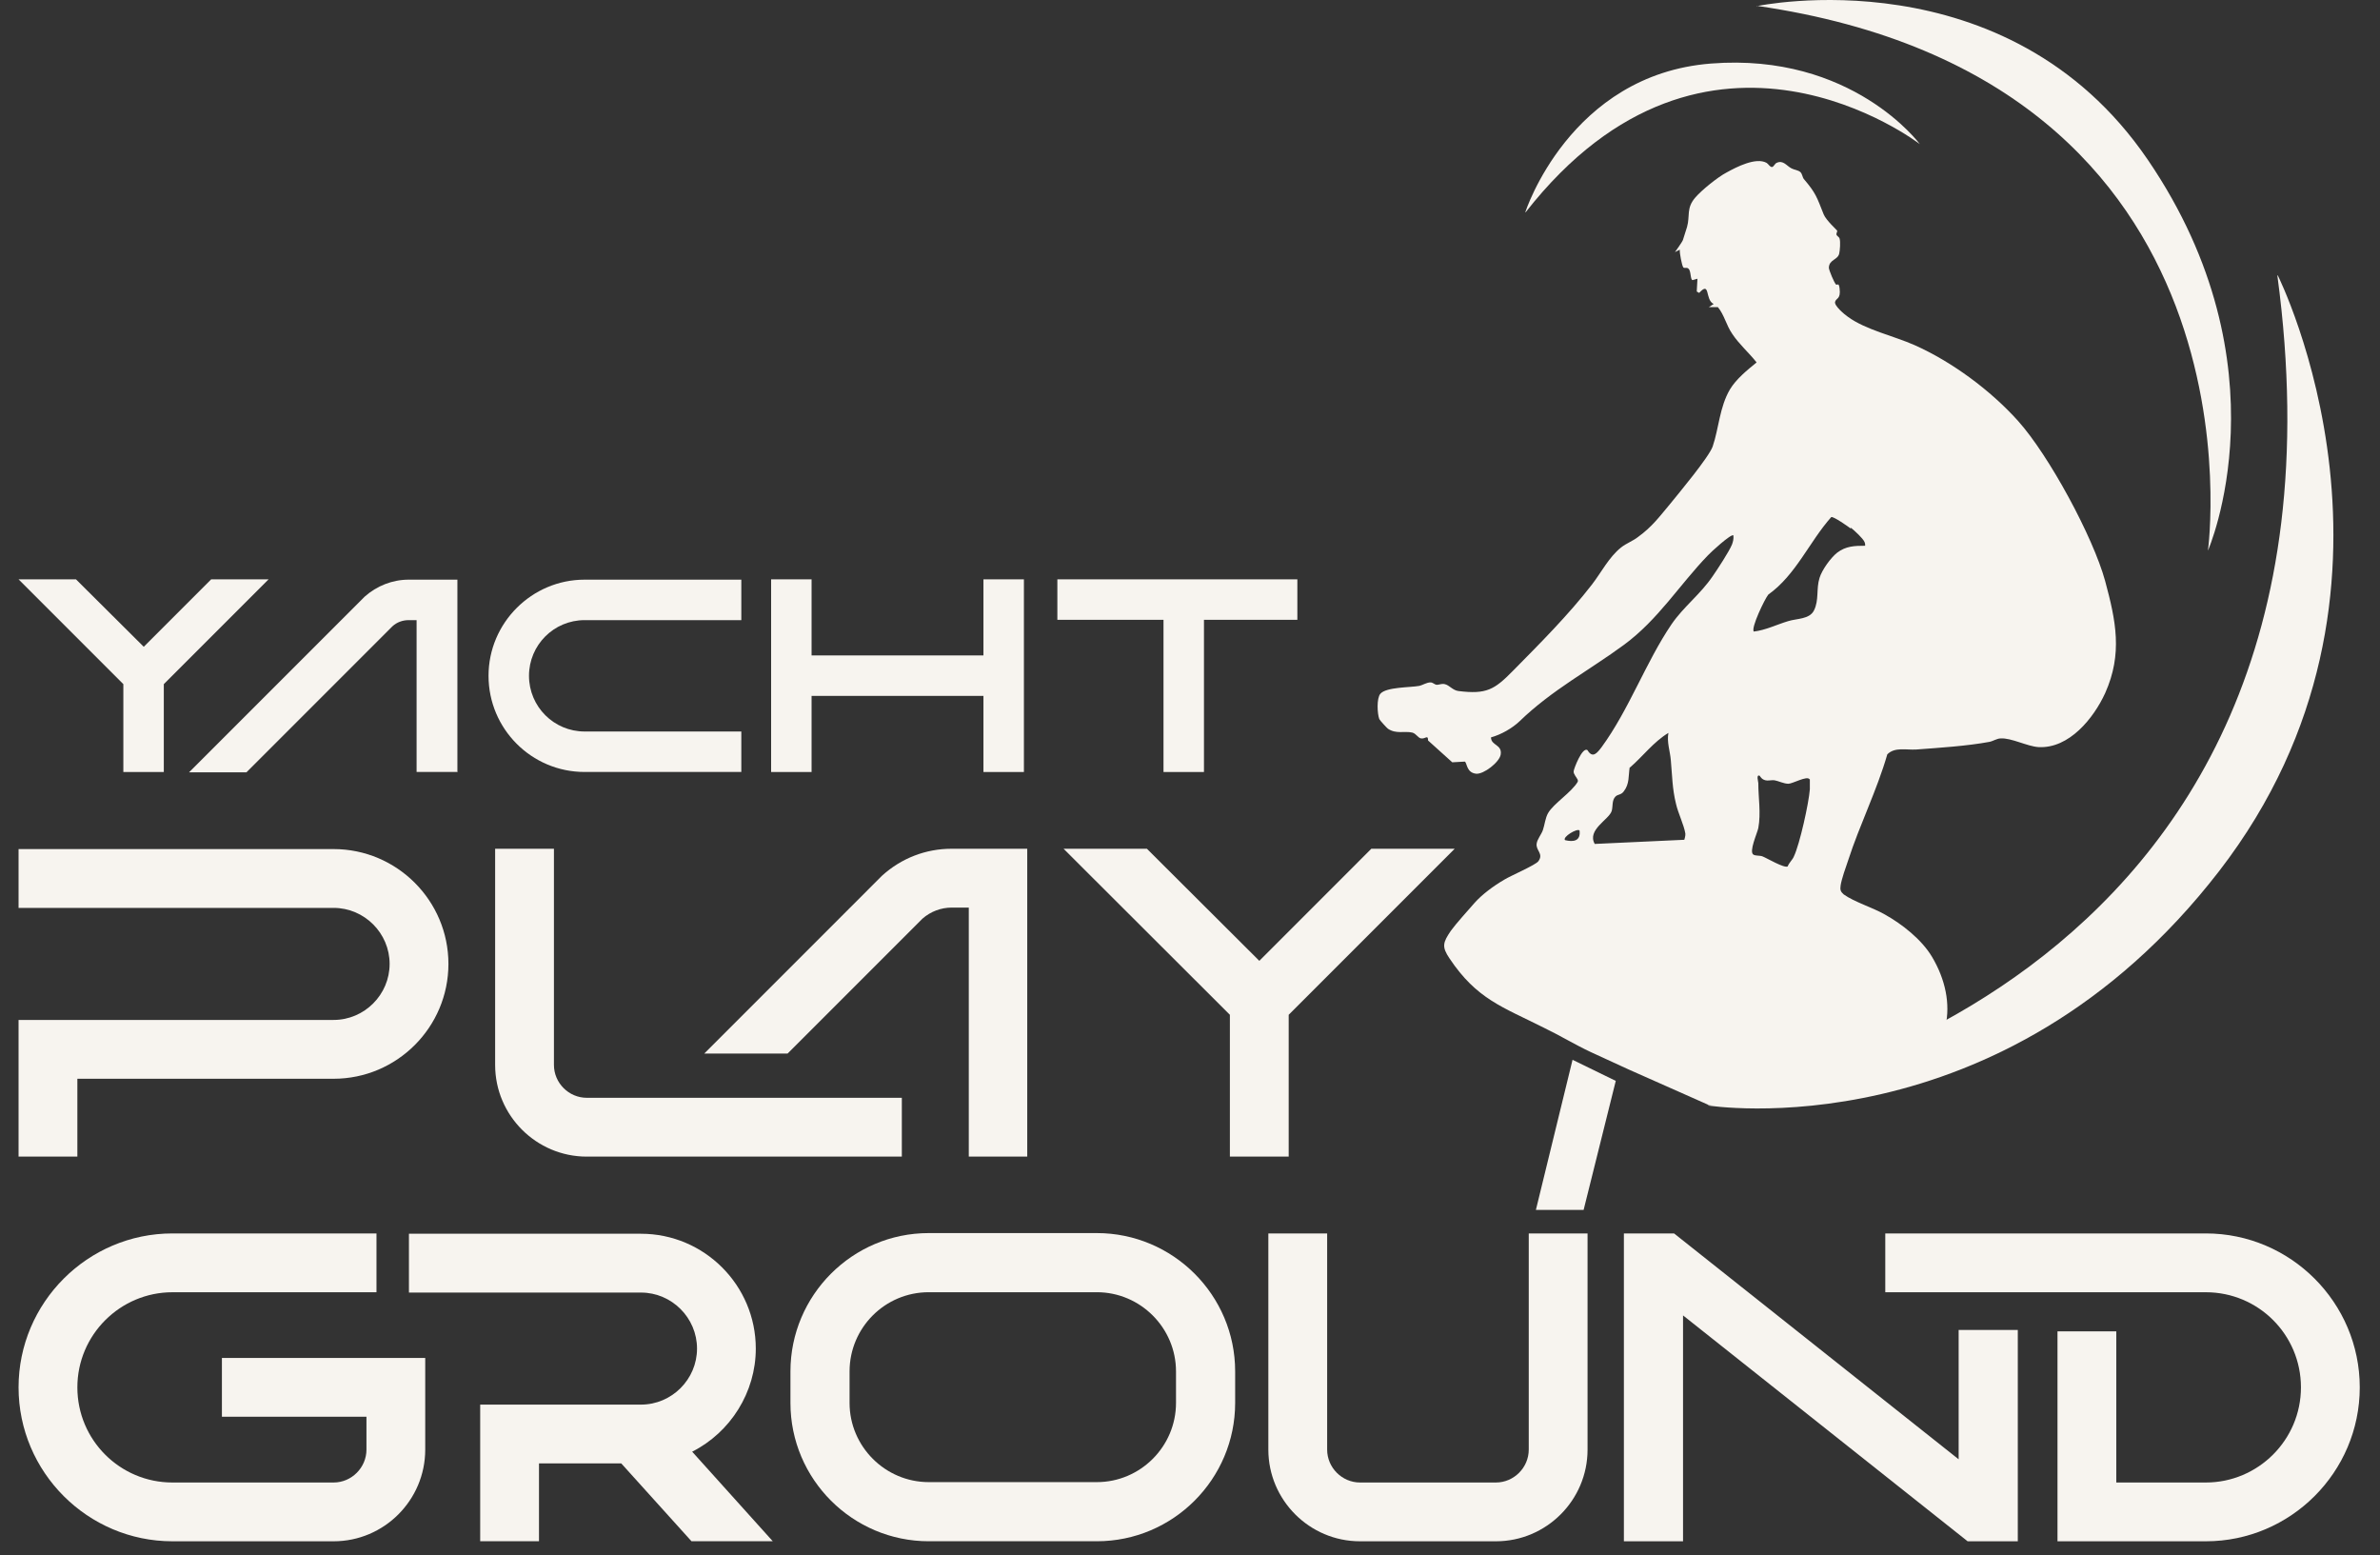
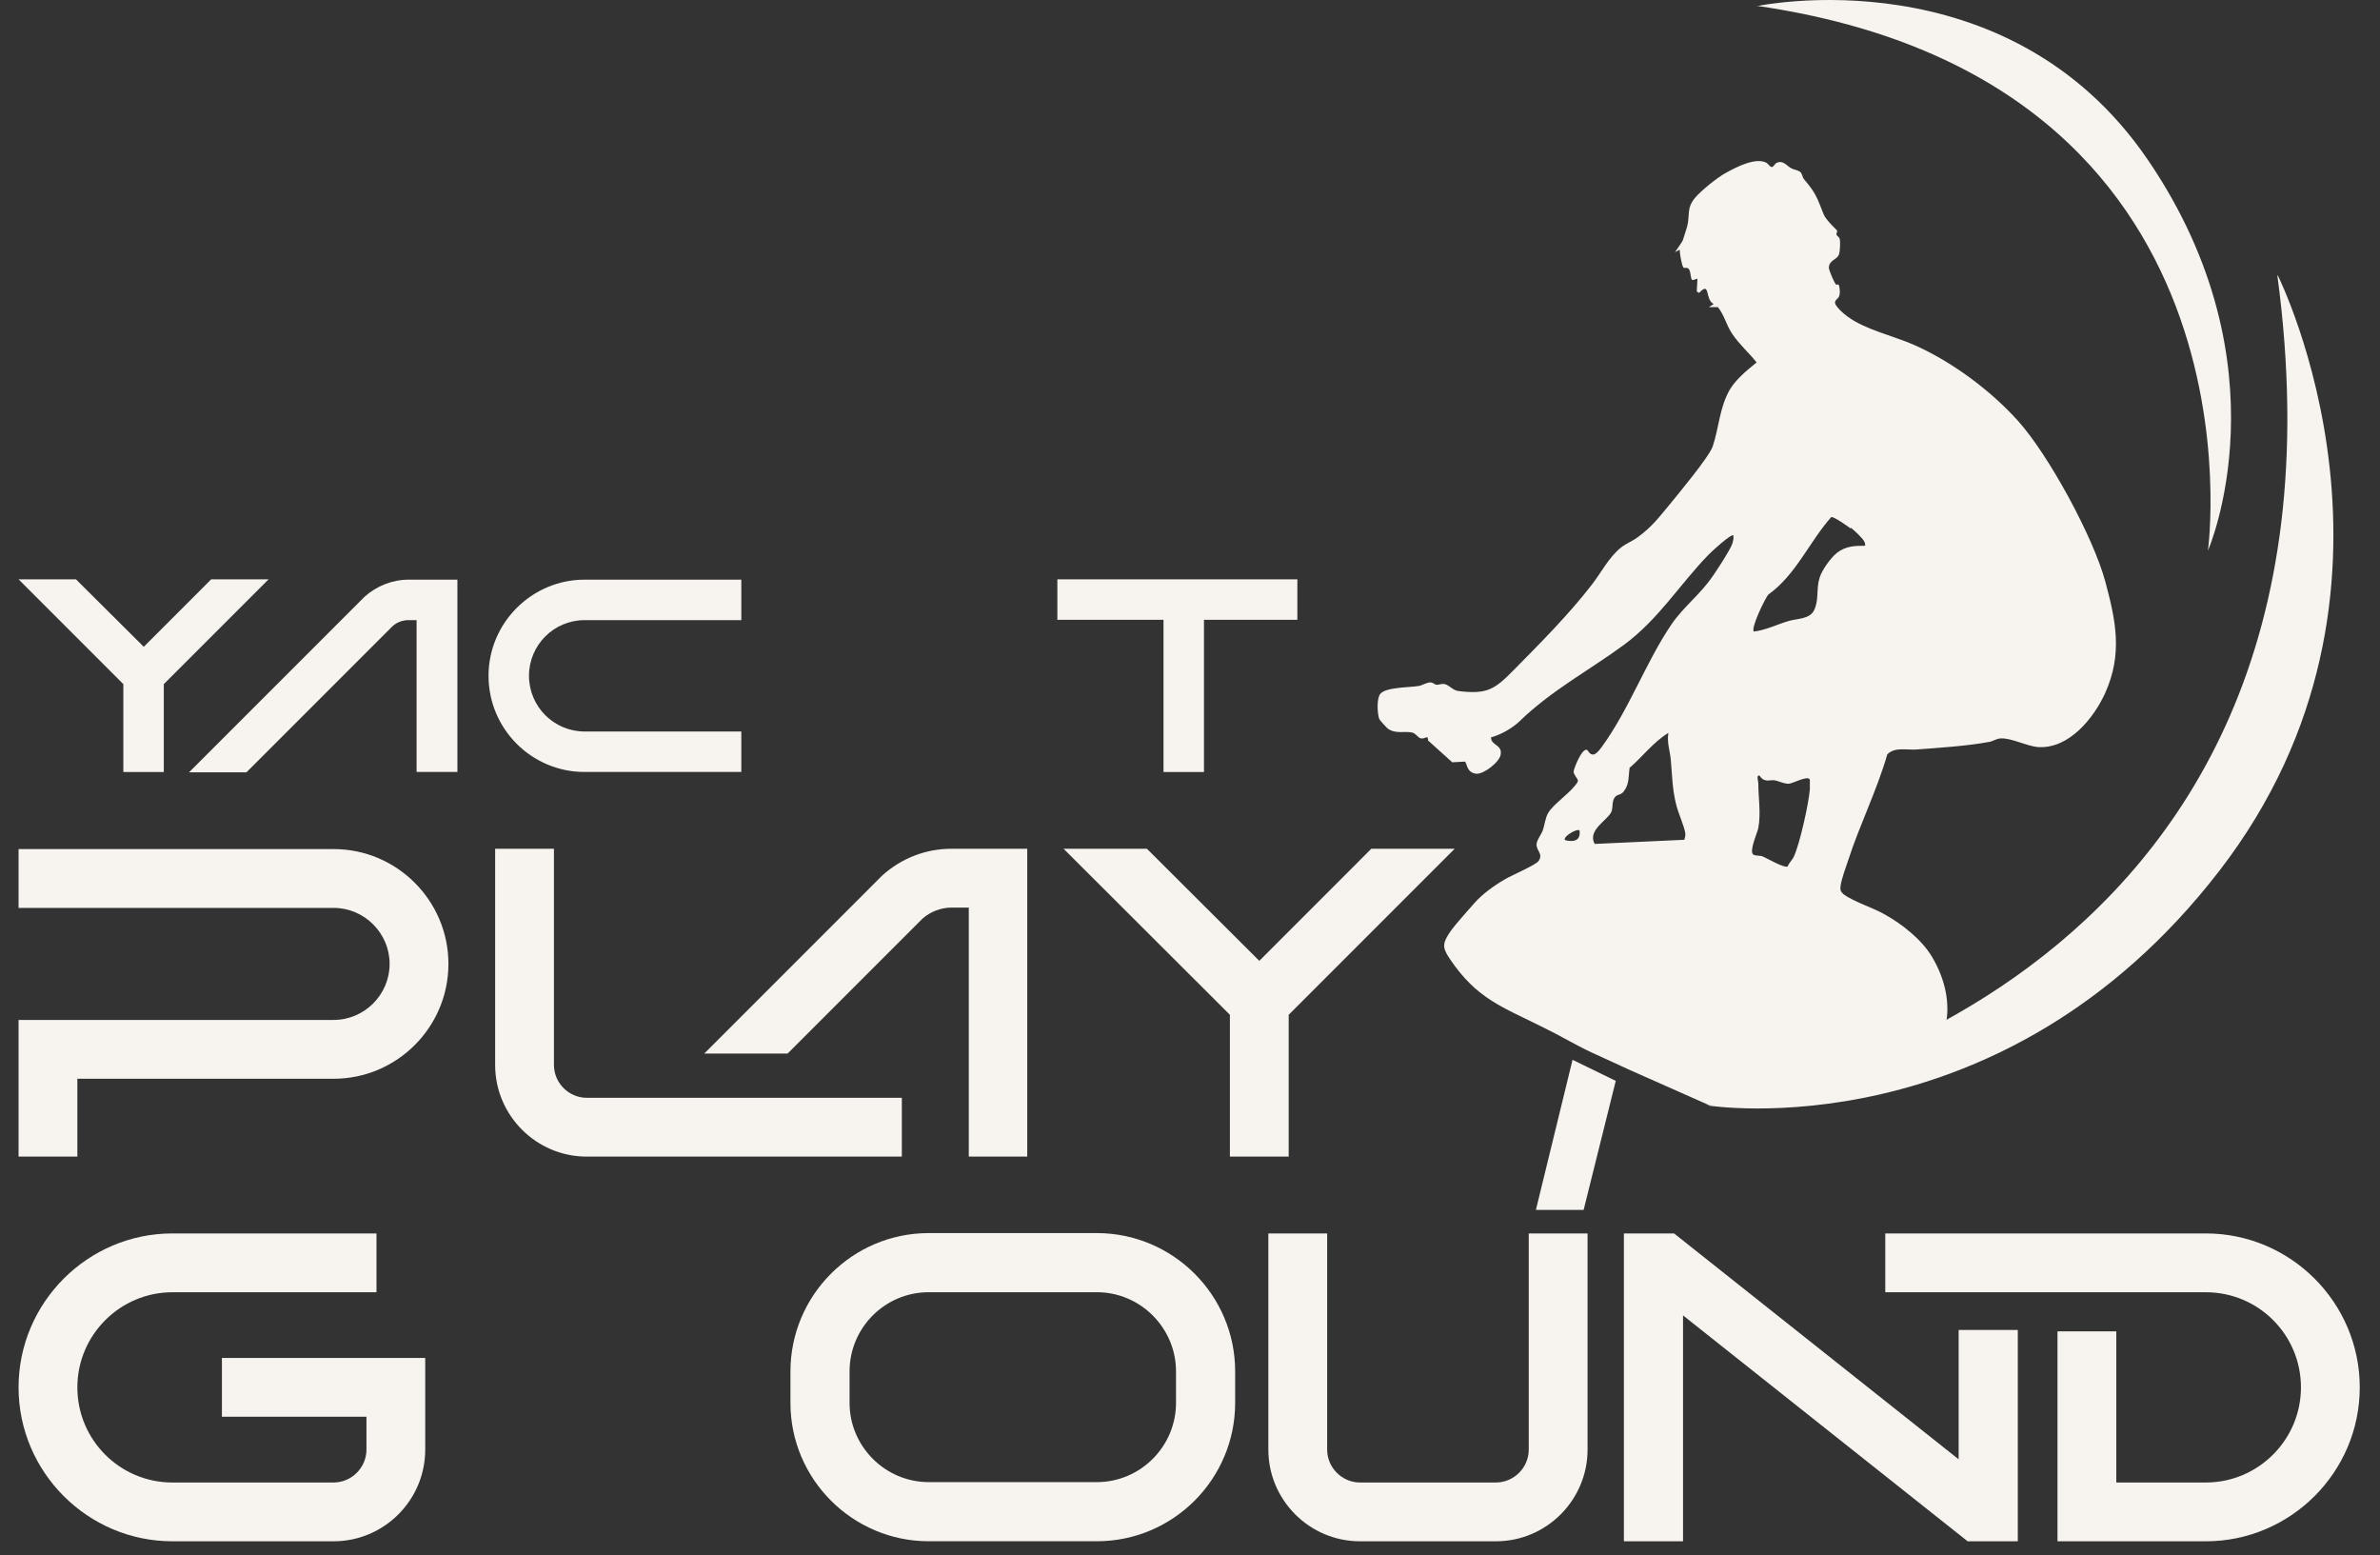
<svg xmlns="http://www.w3.org/2000/svg" width="75" height="49" viewBox="0 0 75 49" fill="none">
  <rect x="0" y="0" width="75" height="49" fill="#333333" stroke="none" />
  <path d="M3.887 24.322V21.554L0.585 18.252H2.394L4.53 20.377L6.655 18.252H8.464L5.162 21.554V24.322H3.887Z" fill="#F7F4EF" />
  <path d="M14.403 24.321H13.128V19.537H12.877C12.692 19.537 12.506 19.602 12.365 19.733L7.766 24.332H5.957L11.493 18.796C11.874 18.458 12.365 18.262 12.877 18.262H14.414V24.332L14.403 24.321Z" fill="#F7F4EF" />
  <path d="M23.361 24.321H18.424C16.746 24.321 15.395 22.959 15.395 21.291C15.395 19.624 16.757 18.262 18.424 18.262H23.361V19.537H18.424C17.454 19.537 16.67 20.321 16.67 21.291C16.67 22.261 17.454 23.046 18.424 23.046H23.361V24.321Z" fill="#F7F4EF" />
-   <path d="M30.991 24.322V21.924H25.575V24.322H24.3V18.252H25.575V20.649H30.991V18.252H32.266V24.322H30.991Z" fill="#F7F4EF" />
  <path d="M36.665 24.322V19.527H33.32V18.252H40.883V19.527H37.94V24.322H36.665Z" fill="#F7F4EF" />
  <path d="M5.434 48.558C2.764 48.558 0.585 46.379 0.585 43.709C0.585 41.039 2.764 38.859 5.434 38.859H11.864V40.712H5.434C3.789 40.712 2.438 42.052 2.438 43.709C2.438 45.365 3.778 46.706 5.434 46.706H10.513C11.079 46.706 11.548 46.237 11.548 45.67V44.635H6.993V42.782H13.4V45.67C13.4 47.261 12.104 48.558 10.513 48.558H5.434Z" fill="#F7F4EF" />
-   <path d="M24.351 48.557H21.791L19.578 46.105H16.985V48.557H15.132V44.252H20.199C21.169 44.252 21.965 43.457 21.965 42.487C21.965 41.517 21.169 40.722 20.199 40.722H12.887V38.869H20.199C22.194 38.869 23.817 40.493 23.817 42.487C23.817 43.86 23.022 45.124 21.812 45.735L24.362 48.568L24.351 48.557Z" fill="#F7F4EF" />
  <path d="M29.268 48.557C26.87 48.557 24.909 46.607 24.909 44.198V43.207C24.909 40.809 26.859 38.848 29.268 38.848H34.564C36.961 38.848 38.923 40.798 38.923 43.207V44.198C38.923 46.596 36.972 48.557 34.564 48.557H29.268ZM29.268 40.711C27.884 40.711 26.772 41.834 26.772 43.207V44.198C26.772 45.571 27.895 46.694 29.268 46.694H34.564C35.937 46.694 37.059 45.571 37.059 44.198V43.207C37.059 41.834 35.937 40.711 34.564 40.711H29.268Z" fill="#F7F4EF" />
  <path d="M42.857 48.558C41.266 48.558 39.969 47.261 39.969 45.67V38.859H41.822V45.67C41.822 46.237 42.29 46.706 42.857 46.706H47.14C47.706 46.706 48.175 46.237 48.175 45.67V38.859H50.028V45.67C50.028 47.261 48.731 48.558 47.14 48.558H42.857Z" fill="#F7F4EF" />
  <path d="M62.005 48.558L53.037 41.442V48.558H51.173V38.859H52.754L61.722 45.975V41.9H63.586V48.558H62.005Z" fill="#F7F4EF" />
  <path d="M69.512 48.558H64.837V41.943H66.69V46.706H69.512C71.158 46.706 72.509 45.365 72.509 43.709C72.509 42.052 71.169 40.712 69.512 40.712H59.41V38.859H69.512C72.182 38.859 74.362 41.039 74.362 43.709C74.362 46.379 72.182 48.558 69.512 48.558Z" fill="#F7F4EF" />
  <path d="M0.585 36.438V32.133H10.513C11.482 32.133 12.278 31.338 12.278 30.368C12.278 29.398 11.482 28.603 10.513 28.603H0.585V26.75H10.513C12.507 26.75 14.131 28.374 14.131 30.368C14.131 32.362 12.507 33.986 10.513 33.986H2.438V36.438H0.585Z" fill="#F7F4EF" />
  <path d="M28.419 36.439H18.491C16.9 36.439 15.603 35.142 15.603 33.551V26.74H17.456V33.551C17.456 34.118 17.924 34.586 18.491 34.586H28.419V36.439Z" fill="#F7F4EF" />
  <path d="M38.757 36.439V31.971L33.516 26.74H36.142L39.684 30.271L43.214 26.74H45.841L40.61 31.971V36.439H38.757Z" fill="#F7F4EF" />
  <path d="M30.529 36.439V28.593H29.995C29.658 28.593 29.331 28.713 29.069 28.942L24.819 33.192H22.193L27.794 27.59C28.404 27.035 29.178 26.74 29.985 26.74H32.371V36.439H30.519H30.529Z" fill="#F7F4EF" />
-   <path d="M48.065 6.688C48.065 6.688 49.46 2.351 53.917 2.002C58.374 1.653 60.499 4.541 60.499 4.541C60.499 4.541 53.808 -0.635 48.076 6.688H48.065Z" fill="#F7F4EF" />
  <path d="M55.357 0.194C55.357 0.194 63.236 -1.484 67.682 5.032C72.128 11.549 69.578 17.347 69.578 17.347C69.578 17.347 71.616 2.537 55.357 0.183V0.194Z" fill="#F7F4EF" />
  <path d="M71.777 8.672C71.777 8.672 76.757 18.599 69.936 27.437C63.07 36.33 53.807 34.826 53.807 34.826C53.807 34.826 74.883 31.862 71.766 8.683L71.777 8.672Z" fill="#F7F4EF" />
  <path d="M50.135 33.148C49.644 32.919 49.143 32.614 48.642 32.374C47.345 31.721 46.538 31.481 45.678 30.195C45.427 29.824 45.47 29.694 45.721 29.323C45.895 29.083 46.255 28.691 46.462 28.451C46.702 28.179 47.072 27.906 47.41 27.71C47.606 27.59 48.391 27.253 48.478 27.133C48.653 26.893 48.391 26.795 48.424 26.577C48.445 26.435 48.576 26.283 48.62 26.152C48.674 25.999 48.696 25.77 48.783 25.618C48.958 25.313 49.524 24.964 49.721 24.626V24.572C49.688 24.495 49.579 24.387 49.59 24.299C49.59 24.234 49.862 23.515 50.026 23.634C50.189 23.907 50.331 23.722 50.472 23.537C51.333 22.36 51.867 20.856 52.674 19.668C53.055 19.112 53.578 18.731 53.971 18.153C54.123 17.935 54.494 17.369 54.581 17.151C54.613 17.063 54.635 16.976 54.624 16.867C54.559 16.802 53.894 17.412 53.818 17.499C52.924 18.425 52.26 19.515 51.181 20.311C50.102 21.106 48.903 21.738 47.89 22.719C47.65 22.948 47.301 23.144 46.985 23.231C46.985 23.493 47.345 23.449 47.29 23.776C47.247 24.016 46.756 24.397 46.517 24.376C46.201 24.343 46.233 24.016 46.157 23.994L45.765 24.016L45.002 23.329C45.002 23.133 44.915 23.286 44.784 23.264C44.686 23.253 44.631 23.111 44.501 23.079C44.25 23.024 43.999 23.133 43.738 22.959C43.705 22.937 43.476 22.686 43.465 22.654C43.4 22.479 43.378 22 43.498 21.858C43.683 21.64 44.446 21.662 44.729 21.608C44.828 21.586 44.958 21.499 45.078 21.499C45.154 21.499 45.198 21.564 45.274 21.575C45.361 21.575 45.427 21.531 45.525 21.553C45.678 21.586 45.776 21.749 45.961 21.771C46.843 21.88 47.094 21.727 47.672 21.139C48.522 20.278 49.426 19.374 50.167 18.415C50.462 18.033 50.701 17.554 51.083 17.249C51.246 17.118 51.464 17.042 51.627 16.911C52.063 16.595 52.292 16.279 52.63 15.876C52.913 15.527 53.851 14.404 53.971 14.066C54.167 13.489 54.188 12.824 54.515 12.268C54.712 11.941 55.06 11.658 55.355 11.418C55.115 11.113 54.81 10.852 54.592 10.525C54.395 10.242 54.341 9.925 54.134 9.675H53.851L54.003 9.577C53.72 9.446 53.905 8.836 53.545 9.228L53.469 9.184L53.491 8.781L53.338 8.825C53.262 8.814 53.295 8.541 53.208 8.465C53.153 8.411 53.077 8.465 53.044 8.422C53.001 8.367 52.924 7.964 52.935 7.866L52.783 7.942C52.783 7.942 53.011 7.626 53.033 7.561C53.066 7.463 53.131 7.256 53.164 7.147C53.262 6.798 53.131 6.558 53.426 6.22C53.622 5.991 54.134 5.577 54.406 5.436C54.722 5.261 55.333 4.945 55.67 5.131C55.725 5.163 55.779 5.272 55.845 5.261C55.888 5.261 55.932 5.152 55.986 5.131C56.194 5.033 56.303 5.229 56.455 5.305C56.531 5.349 56.673 5.359 56.738 5.425C56.793 5.479 56.804 5.588 56.837 5.632C57.229 6.09 57.251 6.209 57.469 6.754C57.545 6.94 57.883 7.245 57.894 7.266C57.904 7.299 57.861 7.354 57.872 7.386C57.872 7.43 57.959 7.463 57.97 7.517C58.003 7.615 57.981 7.888 57.959 7.986C57.915 8.193 57.643 8.171 57.632 8.433C57.632 8.509 57.806 8.923 57.861 8.967C57.894 8.988 57.948 8.89 57.97 9.086C58.014 9.435 57.861 9.381 57.828 9.511C57.795 9.631 58.133 9.915 58.231 9.98C58.798 10.394 59.67 10.579 60.335 10.874C61.511 11.397 62.732 12.301 63.593 13.26C64.563 14.339 65.958 16.911 66.339 18.306C66.677 19.559 66.895 20.594 66.339 21.837C65.98 22.621 65.206 23.591 64.236 23.537C63.887 23.515 63.375 23.242 63.048 23.264C62.928 23.264 62.808 23.351 62.688 23.373C61.98 23.504 61.119 23.558 60.389 23.613C60.073 23.634 59.714 23.526 59.474 23.765C59.147 24.899 58.602 25.988 58.242 27.1C58.166 27.318 58.035 27.688 58.003 27.895C57.981 28.037 58.003 28.092 58.101 28.179C58.438 28.419 59.016 28.593 59.397 28.811C59.942 29.116 60.553 29.596 60.88 30.14C61.74 31.579 61.49 33.235 59.899 33.987C58.111 34.837 55.801 34.968 53.851 34.815L51.322 33.693M58.319 16.649C58.231 16.584 57.785 16.268 57.708 16.29C57.011 17.074 56.597 18.11 55.725 18.731C55.616 18.861 55.169 19.788 55.267 19.897C55.638 19.853 55.986 19.679 56.346 19.57C56.619 19.483 57.022 19.515 57.163 19.232C57.327 18.905 57.229 18.556 57.338 18.208C57.414 17.957 57.687 17.576 57.894 17.412C58.166 17.205 58.438 17.194 58.776 17.194C58.776 17.151 58.776 17.118 58.755 17.074C58.711 16.965 58.438 16.715 58.33 16.628L58.319 16.649ZM51.355 24.179C51.312 24.441 51.355 24.692 51.17 24.931C51.083 25.051 50.985 25.018 50.908 25.095C50.788 25.215 50.832 25.411 50.788 25.552C50.701 25.825 50.004 26.141 50.254 26.588L53.077 26.457C53.077 26.457 53.12 26.326 53.11 26.261C53.066 25.988 52.881 25.618 52.815 25.324C52.696 24.844 52.696 24.43 52.652 23.951C52.63 23.667 52.521 23.384 52.576 23.09C52.107 23.373 51.769 23.831 51.366 24.179H51.355ZM57.022 24.55C56.946 24.43 56.488 24.692 56.357 24.692C56.215 24.692 56.041 24.604 55.921 24.583C55.769 24.561 55.594 24.67 55.453 24.441C55.333 24.387 55.409 24.626 55.409 24.67C55.409 25.138 55.496 25.618 55.409 26.087C55.376 26.25 55.104 26.838 55.256 26.926C55.333 26.969 55.453 26.947 55.54 26.98C55.681 27.035 56.226 27.361 56.335 27.296C56.379 27.176 56.488 27.089 56.531 26.98C56.717 26.588 57 25.302 57.033 24.866C57.033 24.757 57.033 24.648 57.033 24.55H57.022ZM49.775 26.163C49.699 26.087 49.23 26.37 49.317 26.468C49.579 26.533 49.819 26.501 49.775 26.163Z" fill="#F7F4EF" />
  <path d="M50.917 34.053L49.555 33.389L48.4 38.118H49.904L50.917 34.053Z" fill="#F7F4EF" />
</svg>